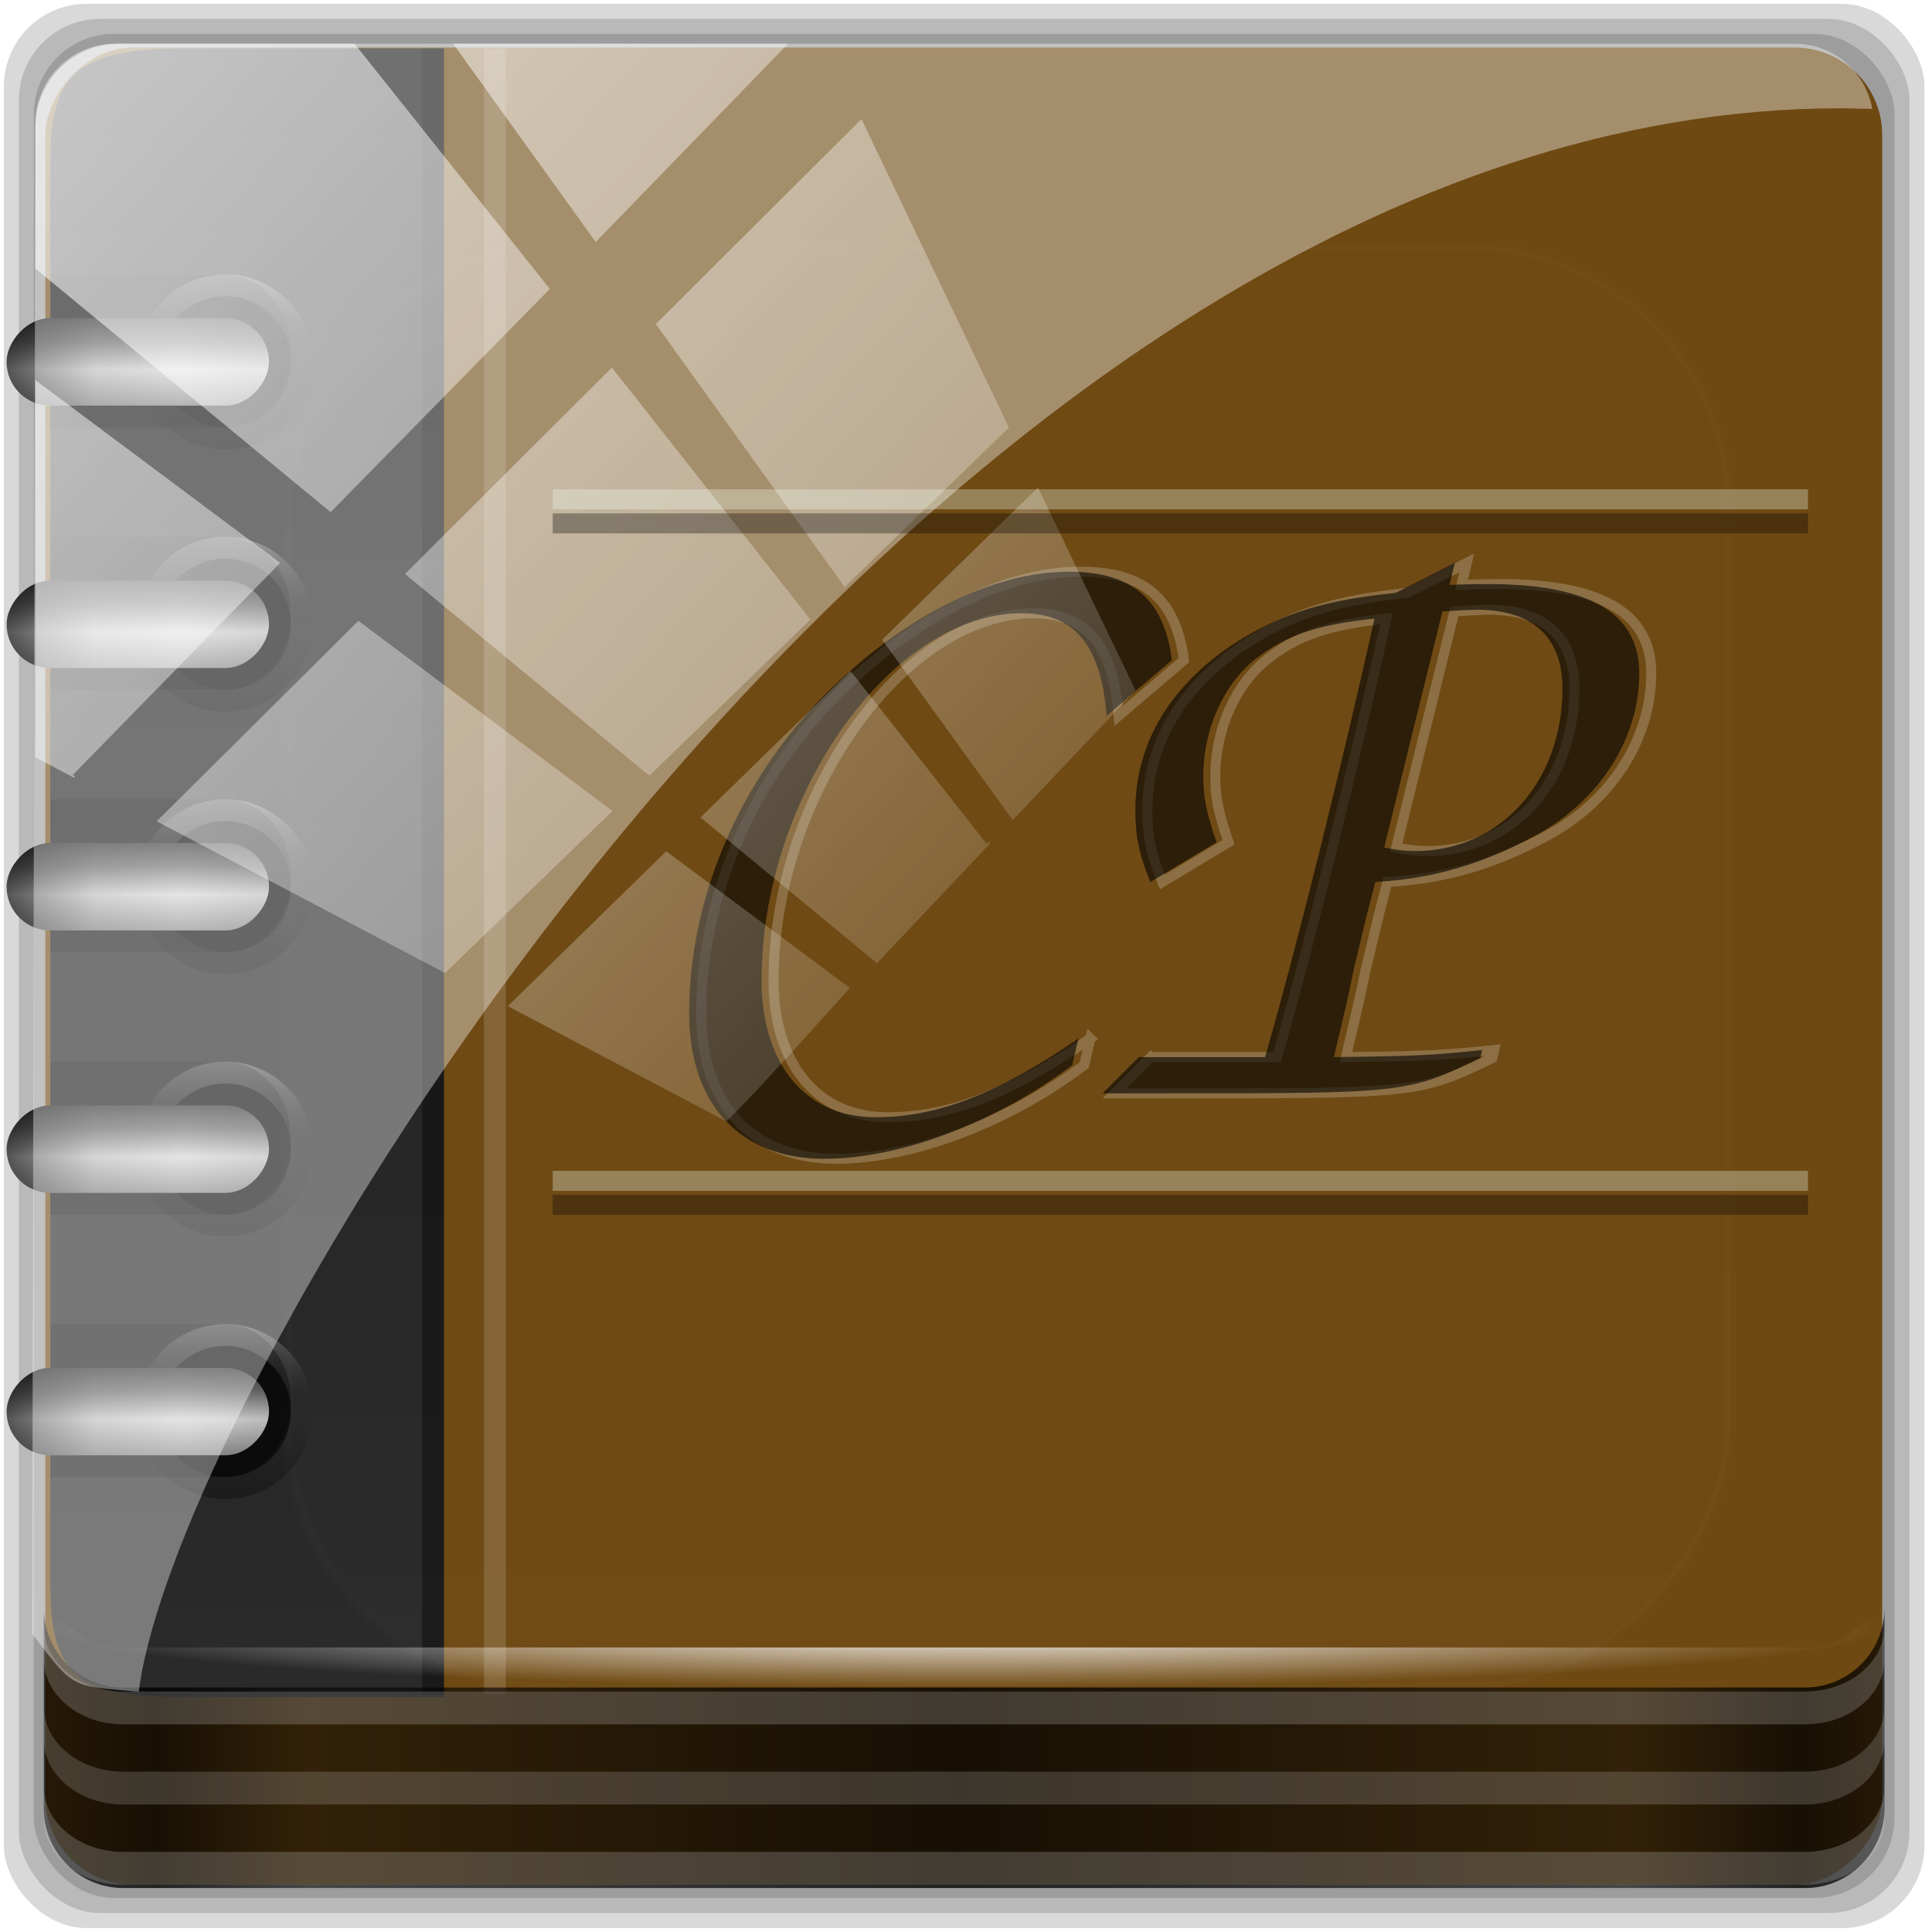
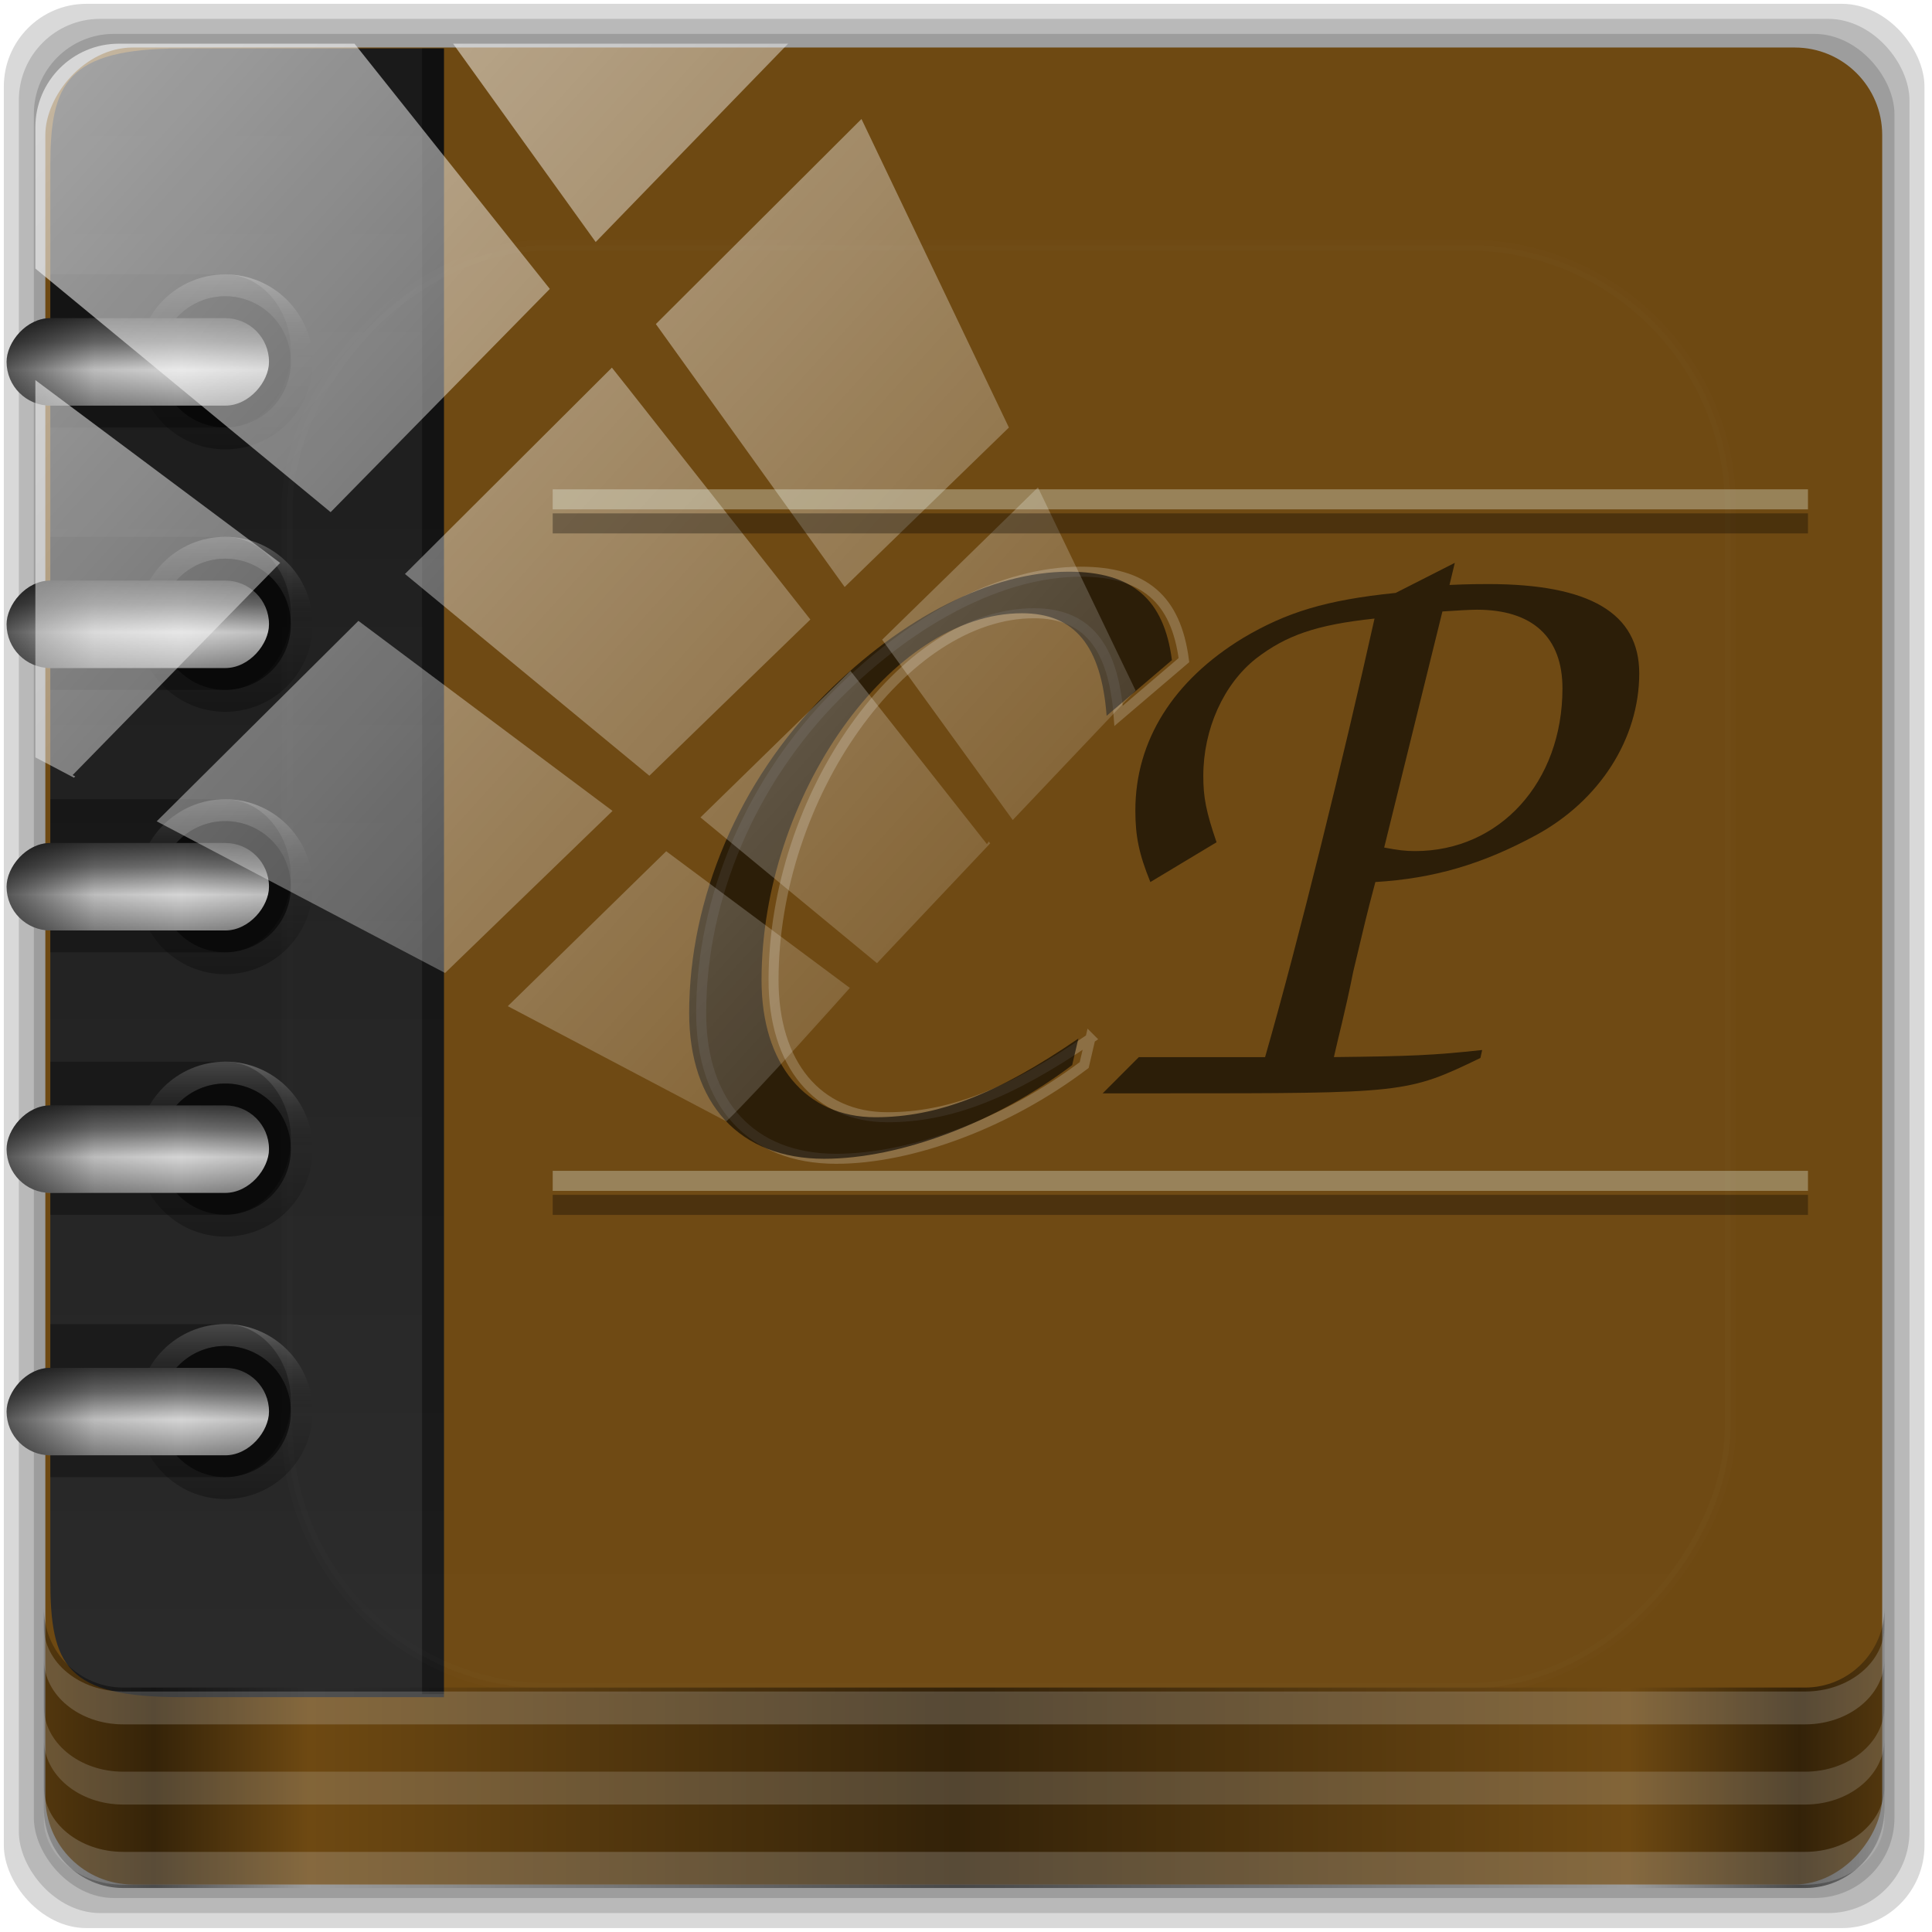
<svg xmlns="http://www.w3.org/2000/svg" xmlns:xlink="http://www.w3.org/1999/xlink" version="1.1" viewBox="0 0 256 256">
  <script xlink:href="" />
  <defs>
    <radialGradient id="b" cx="48" cy="49.016" r="46" gradientTransform="matrix(1 0 0 .065 -14.545 47.108)" gradientUnits="userSpaceOnUse">
      <stop stop-color="#fff" offset="0" />
      <stop stop-color="#fff" stop-opacity="0" offset="1" />
    </radialGradient>
    <linearGradient id="d" x1="2" x2="94" y1="87.016" y2="87.016" gradientTransform="translate(-14.545 -30.727)" gradientUnits="userSpaceOnUse">
      <stop stop-opacity=".471" offset="0" />
      <stop stop-opacity=".965" offset=".06" />
      <stop stop-opacity="0" offset=".144" />
      <stop offset=".496" />
      <stop stop-opacity="0" offset=".861" />
      <stop stop-opacity=".988" offset=".954" />
      <stop stop-opacity=".471" offset="1" />
    </linearGradient>
    <linearGradient id="i" x1="16" x2="16" y1="88" y2="8" gradientTransform="matrix(1 0 0 .898 -1.829 9.221)" gradientUnits="userSpaceOnUse">
      <stop stop-color="#1a1a1a" offset="0" />
      <stop stop-color="#2a2a2a" offset="1" />
    </linearGradient>
    <linearGradient id="h" x1="48" x2="48" y1="20.221" y2="138.66" gradientUnits="userSpaceOnUse">
      <stop stop-color="#fff" offset="0" />
      <stop stop-color="#fff" stop-opacity="0" offset="1" />
    </linearGradient>
    <clipPath id="l">
      <rect x="6" y="6" width="84" height="84" rx="6" ry="6" fill="#fff" />
    </clipPath>
    <filter id="j" x="-.192" y="-.192" width="1.384" height="1.384" color-interpolation-filters="sRGB">
      <feGaussianBlur stdDeviation="5.28" />
    </filter>
    <linearGradient id="c" x1="2.771" x2="50.528" y1="-28.642" y2="14.514" gradientUnits="userSpaceOnUse">
      <stop stop-color="#fff" offset="0" />
      <stop stop-color="#fff" stop-opacity=".178" offset="1" />
    </linearGradient>
    <clipPath id="k">
      <path d="m27.046-55.695-14.214 13.321h0.061l15.653 21.771 10.231-10.546c-0.217-1.152-11.311-23.67-11.732-24.546zm-17.399 16.313-14.888 14.062 21.229 17.515 10.385-10.577-16.726-21zm31.491 12.951-9.741 9.714 8.945 12.458 7.781-7.555-6.984-14.617zm-49.84 4.379-13.754 12.982 26.283 13.846 0.061-0.062-0.123-0.062 9.833-10.053-22.301-16.652zm38.015 7.401-9.803 9.775 11.579 9.559 7.628-7.401-8.669-11.009-0.735-0.925zm20.187 5.674-7.383 7.216 6.188 8.542 5.82-6.136-4.626-9.621zm-32.195 6.322-9.557 9.498 13.662 7.185 7.934-7.678-12.039-9.004zm23.312 2.374-7.107 6.938 8.363 6.907 5.361-5.674-0.061-0.092-0.092 0.123-6.463-8.203zm-8.73 8.542-7.505 7.339 10.354 5.458c1.397-1.321 5.675-6.123 5.851-6.322l-8.7-6.476z" fill="#fff" opacity=".6" />
    </clipPath>
    <linearGradient id="g" x1="10" x2="18" y1="24" y2="24" gradientTransform="matrix(0,1,1,0,-10,10)" gradientUnits="userSpaceOnUse">
      <stop offset="0" />
      <stop stop-opacity="0" offset=".5" />
      <stop stop-color="#fff" offset="1" />
    </linearGradient>
    <linearGradient id="f" x1="9" x2="9" y1="22" y2="26" gradientUnits="userSpaceOnUse">
      <stop stop-color="#8a8a8a" offset="0" />
      <stop stop-color="#d5d5d5" offset=".41" />
      <stop stop-color="#6f6f6f" offset=".727" />
      <stop stop-color="#373737" offset="1" />
    </linearGradient>
    <linearGradient id="e" x1="4" x2="12" y1="24" y2="24" gradientUnits="userSpaceOnUse" spreadMethod="reflect">
      <stop offset="0" />
      <stop stop-opacity=".194" offset=".5" />
      <stop stop-opacity="0" offset="1" />
    </linearGradient>
  </defs>
  <g transform="translate(0,192)">
    <g transform="translate(14.545 -1.273)">
      <g transform="matrix(.999 0 0 1 -13.467 2.667)" opacity=".6" />
      <g transform="matrix(2.651 0 0 2.656 24.521 -108.61)">
        <rect x="-14.545" y="-30.727" width="96" height="96" rx="4.129" ry="4.129" opacity=".15" />
        <rect x="-13.795" y="-29.977" width="94.5" height="94.5" rx="4.064" ry="4.064" opacity=".15" />
        <rect x="-13.045" y="-29.227" width="93" height="93" rx="4" ry="4" opacity=".15" />
        <g transform="matrix(1.093 0 0 -1.091 -16.78 69.688)">
          <g>
            <rect x="3.943" y="6.041" width="84" height="84" rx="4" ry="4" fill="#6e4912" />
-             <rect x="24" y="14.747" width="1" height="75.253" fill="#fff" opacity=".15" />
            <path d="m10.171 14.606c-5.282 0-6 1.435-6 5.385v64.623c0 3.774 0.718 5.385 6 5.385h12v-75.394z" fill="url(#i)" />
            <rect x="21.171" y="14.747" width="1" height="75.253" opacity=".4" />
          </g>
          <rect x="15" y="15" width="66" height="66" rx="12" ry="12" clip-path="url(#l)" fill="url(#h)" filter="url(#j)" opacity=".1" stroke="#fff" stroke-linecap="round" stroke-width=".5" />
          <g transform="translate(-1.829 3.666)">
            <g id="a">
              <path d="m10 24c0-2.209 1.791-4 4-4s4 1.791 4 4-1.791 4-4 4-4-1.791-4-4zm1 0c0 1.657 1.343 3 3 3s3-1.343 3-3-1.343-3-3-3-3 1.343-3 3z" fill="url(#g)" opacity=".3" />
              <path d="m6 21v7h8c1.646 0 3-1.579 3-3.5 0-1.921-1.354-3.5-3-3.5h-8z" opacity=".3" />
              <path d="m17 24a3 3 0 1 1-6 0 3 3 0 1 1 6 0z" opacity=".6" />
              <rect x="4" y="22" width="12" height="4" rx="2" ry="2" fill="url(#f)" />
              <rect x="4" y="22" width="12" height="4" rx="2" ry="2" fill="url(#e)" opacity=".6" />
            </g>
            <use transform="translate(0,12)" width="96" height="96" xlink:href="#a" />
            <use transform="translate(0,24)" width="96" height="96" xlink:href="#a" />
            <use transform="translate(0,36)" width="96" height="96" xlink:href="#a" />
            <use transform="translate(0,48)" width="96" height="96" xlink:href="#a" />
          </g>
        </g>
-         <path d="m-12.545 49.304v10c0 2.192 1.777 3.969 3.969 3.969h84.062c2.192 0 3.969-1.777 3.969-3.969v-10c0 2.192-1.777 3.969-3.969 3.969h-84.062c-2.192 0-3.969-1.777-3.969-3.969z" opacity=".55" />
-         <path d="m-12.545 47.304v2c0 2.192 1.777 3.969 3.969 3.969h84.062c2.192 0 3.969-1.777 3.969-3.969v-2c0 2.192-1.777 3.969-3.969 3.969h-84.062c-2.192 0-3.969-1.777-3.969-3.969z" fill="url(#b)" opacity=".98" />
+         <path d="m-12.545 47.304v2c0 2.192 1.777 3.969 3.969 3.969h84.062c2.192 0 3.969-1.777 3.969-3.969c0 2.192-1.777 3.969-3.969 3.969h-84.062c-2.192 0-3.969-1.777-3.969-3.969z" fill="url(#b)" opacity=".98" />
        <path d="m-12.545 49.304v10c0 2.192 1.777 3.969 3.969 3.969h84.062c2.192 0 3.969-1.777 3.969-3.969v-10c0 2.192-1.777 3.969-3.969 3.969h-84.062c-2.192 0-3.969-1.777-3.969-3.969z" fill="url(#d)" opacity=".538" />
        <path transform="translate(3.029 .415)" d="m36.735 20.479c-4.058 2.779-7.058 3.926-10.146 3.926-3.485 0-5.69-2.647-5.69-6.837 0-9.175 6.484-18.306 13.013-18.306 2.647 0 3.97 1.632 4.235 5.117l3.264-2.779c-0.397-3.044-1.985-4.411-5.161-4.411-3.838 0-8.293 2.25-12.175 6.131-4.279 4.279-6.793 10.146-6.793 15.88 0 4.543 2.514 7.278 6.749 7.278 3.793 0 8.602-1.808 12.395-4.676l0.309-1.323z" fill="none" opacity=".6" stroke="#fcfcfc" stroke-opacity=".343" stroke-width=".5" />
        <path transform="translate(3.029 .415)" d="m36.135 20.479c-4.058 2.779-7.058 3.926-10.146 3.926-3.485 0-5.69-2.647-5.69-6.837 0-9.175 6.484-18.306 13.013-18.306 2.647 0 3.97 1.632 4.235 5.117l3.264-2.779c-0.397-3.044-1.985-4.411-5.161-4.411-3.838 0-8.293 2.25-12.175 6.131-4.279 4.279-6.793 10.146-6.793 15.88 0 4.543 2.514 7.278 6.749 7.278 3.793 0 8.602-1.808 12.395-4.676l0.309-1.323z" opacity=".6" />
-         <path transform="translate(3.029 .415)" d="m39.758 21.405-1.808 1.808h3.088c11.998 0 12.13 0 15.792-1.764l0.088-0.397c-2.47 0.265-3.529 0.309-7.411 0.353 0.132-0.573 0.265-1.147 0.397-1.676 0.176-0.75 0.353-1.5 0.573-2.603 0.573-2.382 0.618-2.647 1.103-4.455 2.911-0.176 5.337-0.882 8.028-2.338 3.176-1.72 5.161-4.808 5.161-8.072 0-2.999-2.47-4.455-7.543-4.455-0.441 0-0.926 0-1.941 0.044l0.265-1.103-2.955 1.5c-3.485 0.353-5.47 0.97-7.631 2.25-3.485 2.117-5.381 5.117-5.381 8.602 0 1.279 0.176 2.161 0.75 3.573l3.308-1.985c-0.529-1.544-0.662-2.25-0.662-3.308 0-2.338 1.015-4.588 2.647-5.867 1.5-1.147 2.999-1.676 5.911-1.985-1.544 6.925-3.793 16.056-5.47 21.879h-6.308zm15.174-22.232c0.662-0.044 1.367-0.088 1.72-0.088 2.779 0 4.279 1.367 4.279 3.926 0 4.676-3.132 8.116-7.367 8.116-0.485 0-0.838-0.044-1.544-0.176l2.911-11.778z" fill="none" opacity=".6" stroke="#fcfcfc" stroke-opacity=".343" stroke-width=".5" />
        <path transform="translate(3.029 .415)" d="m39.158 21.405-1.808 1.808h3.088c11.998 0 12.13 0 15.792-1.764l0.088-0.397c-2.47 0.265-3.529 0.309-7.411 0.353 0.132-0.573 0.265-1.147 0.397-1.676 0.176-0.75 0.353-1.5 0.573-2.603 0.573-2.382 0.618-2.647 1.103-4.455 2.911-0.176 5.337-0.882 8.028-2.338 3.176-1.72 5.161-4.808 5.161-8.072 0-2.999-2.47-4.455-7.543-4.455-0.441 0-0.926 0-1.941 0.044l0.265-1.103-2.955 1.5c-3.485 0.353-5.47 0.97-7.631 2.25-3.485 2.117-5.381 5.117-5.381 8.602 0 1.279 0.176 2.161 0.75 3.573l3.308-1.985c-0.529-1.544-0.662-2.25-0.662-3.308 0-2.338 1.015-4.588 2.647-5.867 1.5-1.147 2.999-1.676 5.911-1.985-1.544 6.925-3.793 16.056-5.47 21.879h-6.308zm15.174-22.232c0.662-0.044 1.367-0.088 1.72-0.088 2.779 0 4.279 1.367 4.279 3.926 0 4.676-3.132 8.116-7.367 8.116-0.485 0-0.838-0.044-1.544-0.176l2.911-11.778z" opacity=".6" />
        <rect transform="matrix(1.055 0 0 1.053 -15.078 2.852)" x="2" y="-30" width="92" height="92" rx="3.957" ry="3.957" clip-path="url(#k)" fill="url(#c)" opacity=".6" />
-         <path transform="matrix(.999 0 0 1 -13.467 2.667)" d="m4.469-31.4c-2.192 0-3.964 1.777-3.969 3.969l-0.163 75.358c2.105 2.716 1.831 2.597 5.335 2.886 1.984-16.008 40.139-78.994 85.14-78.994 0.537 0 1.059 0.021 1.594 0.031-0.333-1.851-1.926-3.25-3.875-3.25z" fill="#fff" opacity=".375" />
        <rect x="12.89" y="27.494" width="62.742" height="1" fill="#effaee" opacity=".319" />
        <rect x="12.89" y="28.693" width="62.742" height="1" opacity=".319" />
        <rect x="12.89" y="-6.506" width="62.742" height="1" fill="#effaee" opacity=".319" />
        <rect x="12.89" y="-5.306" width="62.742" height="1" opacity=".319" />
        <g fill="#d6d6d6">
          <path d="m-12.545 58.218v1.639c0 1.796 1.777 3.252 3.969 3.252h84.062c2.192 0 3.969-1.456 3.969-3.252v-1.639c0 1.796-1.777 3.252-3.969 3.252h-84.062c-2.192 0-3.969-1.456-3.969-3.252z" fill-opacity=".43" opacity=".538" />
          <path d="m-12.545 54.218v1.639c0 1.796 1.777 3.252 3.969 3.252h84.062c2.192 0 3.969-1.456 3.969-3.252v-1.639c0 1.796-1.777 3.252-3.969 3.252h-84.062c-2.192 0-3.969-1.456-3.969-3.252z" fill-opacity=".368" opacity=".538" />
          <path d="m-12.545 50.218v1.639c0 1.796 1.777 3.252 3.969 3.252h84.062c2.192 0 3.969-1.456 3.969-3.252v-1.639c0 1.796-1.777 3.252-3.969 3.252h-84.062c-2.192 0-3.969-1.456-3.969-3.252z" fill-opacity=".413" opacity=".538" />
        </g>
      </g>
    </g>
  </g>
</svg>